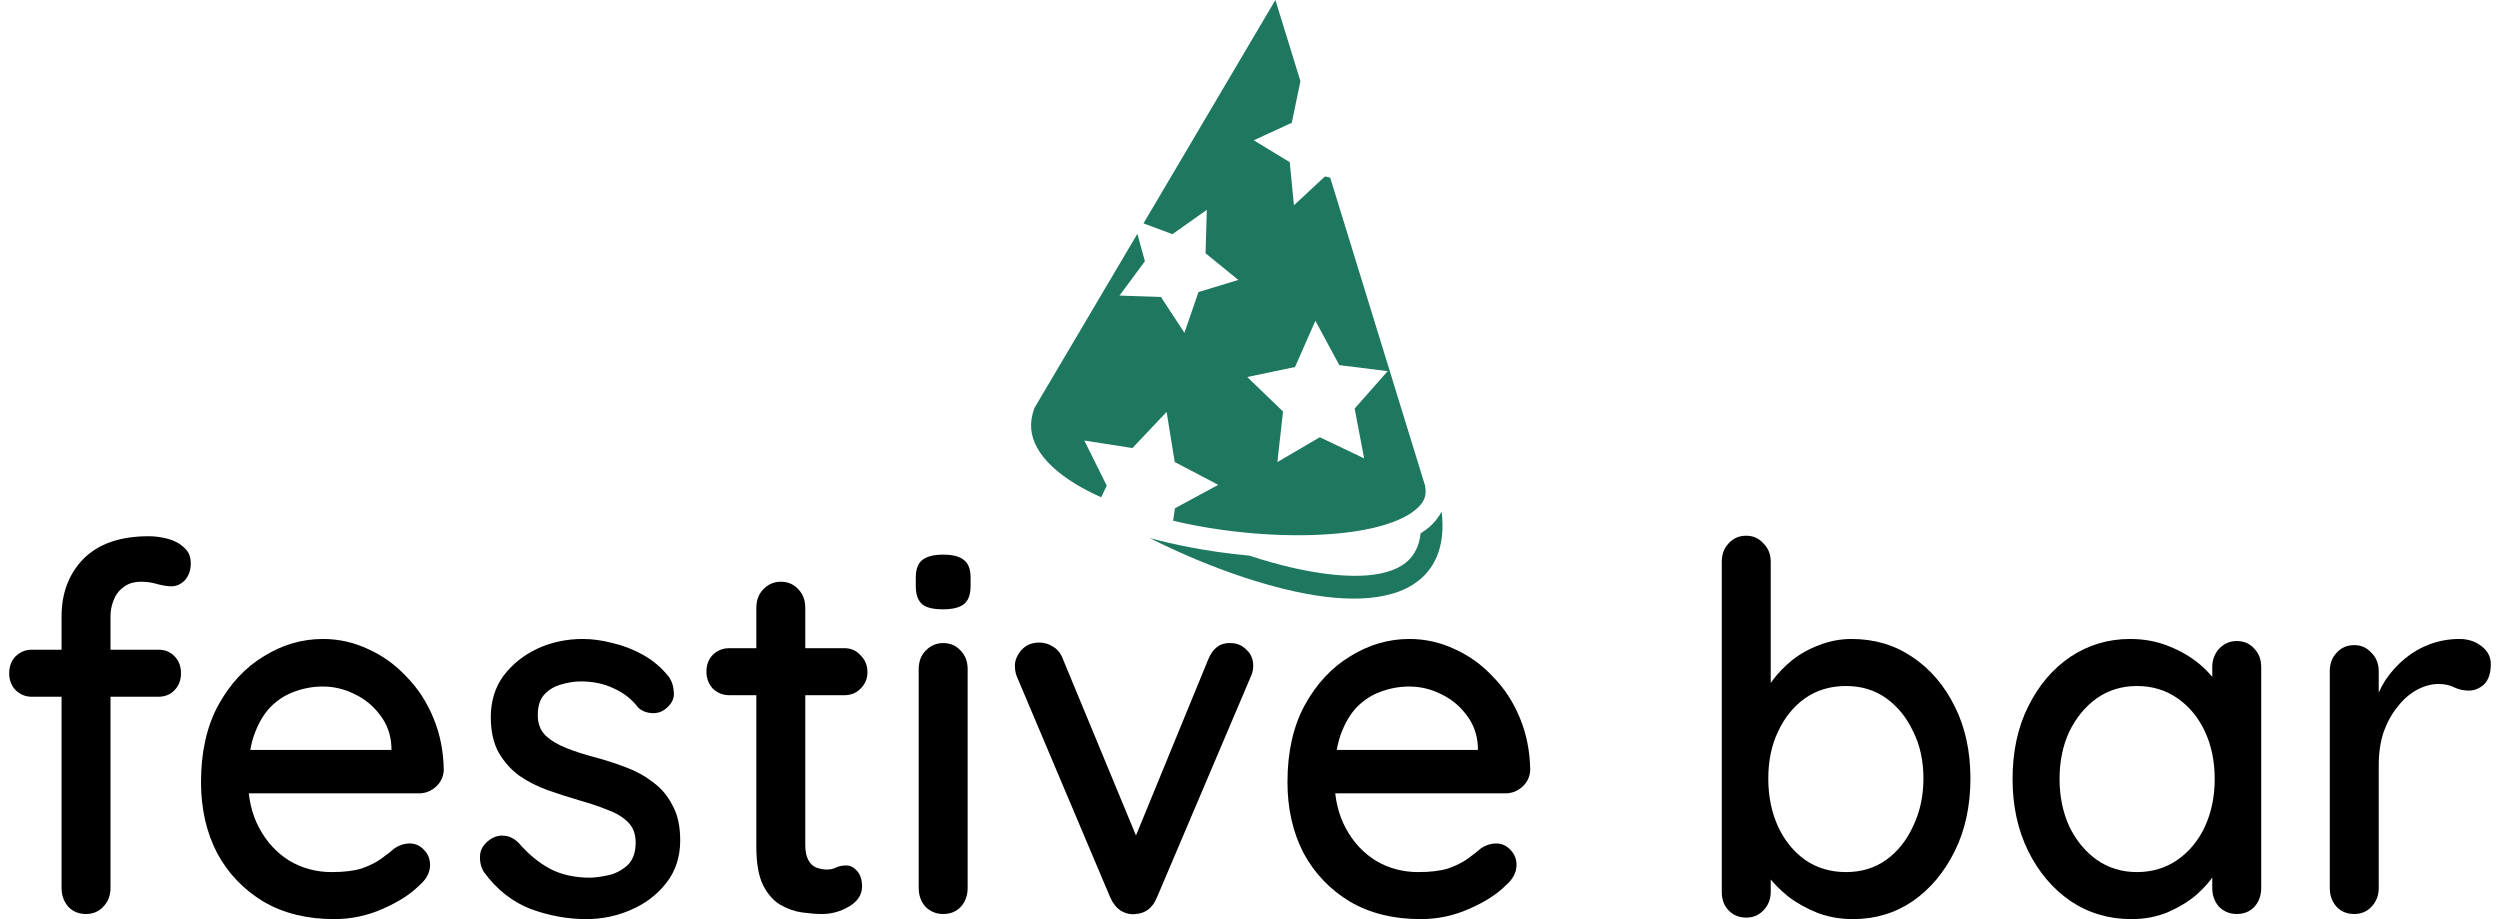
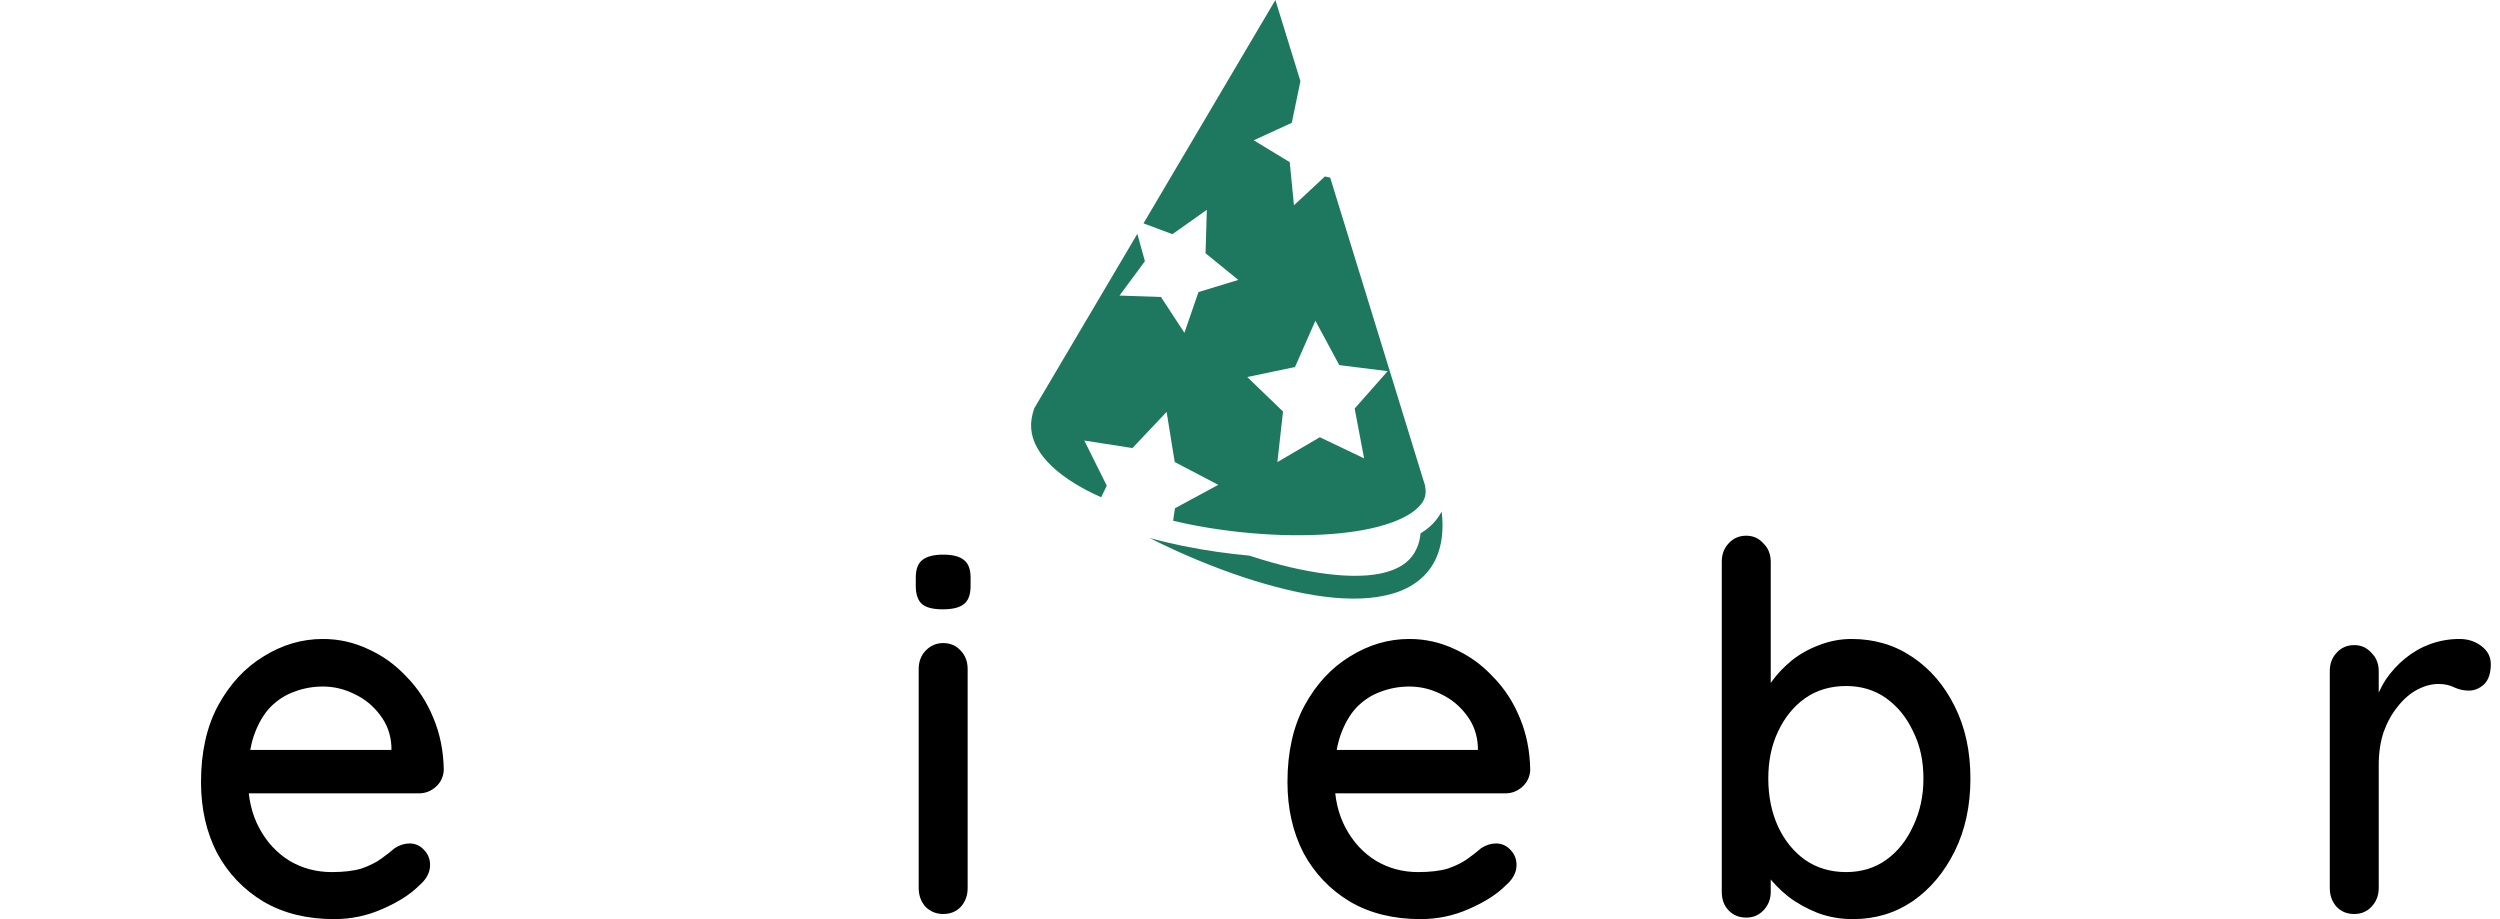
<svg xmlns="http://www.w3.org/2000/svg" width="136" height="50" viewBox="0 0 136 50" fill="none">
-   <path d="M8.088 29.171C8.426 29.171 8.772 29.217 9.127 29.31C9.482 29.402 9.775 29.56 10.006 29.782C10.254 29.986 10.378 30.274 10.378 30.645C10.378 31.015 10.272 31.321 10.059 31.562C9.846 31.785 9.597 31.896 9.313 31.896C9.136 31.896 8.896 31.859 8.594 31.785C8.293 31.692 7.991 31.646 7.689 31.646C7.281 31.646 6.952 31.748 6.704 31.952C6.455 32.137 6.278 32.378 6.171 32.675C6.065 32.953 6.012 33.231 6.012 33.509V48.304C6.012 48.712 5.879 49.054 5.612 49.333C5.364 49.592 5.053 49.722 4.68 49.722C4.29 49.722 3.97 49.592 3.722 49.333C3.473 49.054 3.349 48.712 3.349 48.304V33.537C3.349 32.258 3.748 31.21 4.547 30.394C5.364 29.579 6.544 29.171 8.088 29.171ZM8.621 35.344C8.976 35.344 9.269 35.465 9.5 35.706C9.73 35.947 9.846 36.253 9.846 36.624C9.846 36.994 9.73 37.3 9.5 37.541C9.269 37.782 8.976 37.903 8.621 37.903H1.725C1.388 37.903 1.095 37.782 0.846 37.541C0.615 37.3 0.5 36.994 0.5 36.624C0.5 36.253 0.615 35.947 0.846 35.706C1.095 35.465 1.388 35.344 1.725 35.344H8.621Z" fill="black" />
  <path d="M18.177 50C16.704 50 15.426 49.685 14.343 49.054C13.26 48.406 12.417 47.525 11.814 46.413C11.228 45.282 10.935 43.993 10.935 42.547C10.935 40.916 11.246 39.525 11.867 38.376C12.506 37.208 13.331 36.318 14.343 35.706C15.355 35.076 16.429 34.76 17.565 34.76C18.435 34.76 19.26 34.946 20.041 35.317C20.822 35.669 21.515 36.169 22.118 36.818C22.739 37.449 23.227 38.2 23.582 39.071C23.938 39.924 24.124 40.86 24.142 41.88C24.124 42.25 23.982 42.556 23.716 42.797C23.449 43.038 23.139 43.159 22.784 43.159H12.426L11.787 40.795H21.799L21.293 41.296V40.6C21.257 39.952 21.053 39.386 20.68 38.904C20.308 38.403 19.846 38.023 19.296 37.764C18.745 37.486 18.169 37.347 17.565 37.347C17.032 37.347 16.518 37.439 16.021 37.625C15.541 37.792 15.107 38.07 14.716 38.459C14.343 38.848 14.041 39.367 13.811 40.016C13.598 40.647 13.491 41.435 13.491 42.38C13.491 43.4 13.695 44.29 14.104 45.05C14.512 45.81 15.062 46.403 15.754 46.83C16.447 47.238 17.21 47.441 18.044 47.441C18.701 47.441 19.242 47.377 19.669 47.247C20.095 47.099 20.45 46.922 20.733 46.718C21.017 46.514 21.266 46.32 21.479 46.135C21.745 45.968 22.012 45.884 22.278 45.884C22.597 45.884 22.864 46.005 23.077 46.246C23.29 46.468 23.396 46.737 23.396 47.052C23.396 47.46 23.201 47.831 22.81 48.165C22.331 48.647 21.665 49.073 20.813 49.444C19.979 49.815 19.1 50 18.177 50Z" fill="black" />
-   <path d="M26.326 47.441C26.166 47.182 26.095 46.885 26.113 46.552C26.131 46.199 26.317 45.903 26.672 45.662C26.921 45.495 27.178 45.43 27.444 45.467C27.728 45.486 27.994 45.625 28.243 45.884C28.74 46.459 29.29 46.913 29.894 47.247C30.515 47.581 31.261 47.747 32.13 47.747C32.485 47.729 32.849 47.673 33.222 47.581C33.595 47.469 33.914 47.284 34.181 47.024C34.447 46.746 34.58 46.348 34.58 45.829C34.58 45.365 34.438 44.994 34.154 44.716C33.87 44.438 33.497 44.216 33.036 44.049C32.574 43.863 32.077 43.697 31.545 43.548C30.977 43.381 30.4 43.196 29.814 42.992C29.246 42.788 28.731 42.529 28.27 42.213C27.808 41.88 27.426 41.453 27.125 40.934C26.841 40.415 26.699 39.775 26.699 39.015C26.699 38.144 26.929 37.393 27.391 36.763C27.87 36.132 28.483 35.641 29.228 35.289C29.991 34.937 30.817 34.76 31.704 34.76C32.219 34.76 32.761 34.834 33.329 34.983C33.897 35.113 34.447 35.326 34.979 35.623C35.512 35.919 35.974 36.309 36.364 36.791C36.541 37.032 36.639 37.319 36.657 37.653C36.692 37.986 36.55 38.283 36.231 38.542C36.018 38.728 35.761 38.811 35.459 38.793C35.157 38.774 34.908 38.672 34.713 38.487C34.376 38.042 33.941 37.699 33.408 37.458C32.876 37.198 32.272 37.069 31.598 37.069C31.261 37.069 30.906 37.124 30.533 37.235C30.178 37.328 29.876 37.504 29.628 37.764C29.379 38.023 29.255 38.403 29.255 38.904C29.255 39.367 29.397 39.738 29.681 40.016C29.983 40.294 30.373 40.526 30.852 40.712C31.332 40.897 31.855 41.064 32.423 41.212C32.974 41.361 33.515 41.537 34.047 41.741C34.598 41.944 35.086 42.213 35.512 42.547C35.956 42.862 36.311 43.279 36.577 43.798C36.861 44.299 37.003 44.939 37.003 45.717C37.003 46.626 36.746 47.404 36.231 48.053C35.734 48.684 35.095 49.166 34.314 49.499C33.55 49.833 32.743 50 31.891 50C30.879 50 29.867 49.815 28.855 49.444C27.861 49.054 27.018 48.387 26.326 47.441Z" fill="black" />
-   <path d="M39.68 35.261H45.937C46.292 35.261 46.585 35.391 46.816 35.65C47.064 35.891 47.189 36.197 47.189 36.568C47.189 36.92 47.064 37.217 46.816 37.458C46.585 37.699 46.292 37.819 45.937 37.819H39.68C39.325 37.819 39.023 37.699 38.775 37.458C38.544 37.198 38.429 36.892 38.429 36.54C38.429 36.169 38.544 35.864 38.775 35.623C39.023 35.382 39.325 35.261 39.68 35.261ZM42.476 31.646C42.866 31.646 43.186 31.785 43.434 32.063C43.683 32.322 43.807 32.656 43.807 33.064V45.968C43.807 46.301 43.86 46.57 43.967 46.774C44.073 46.978 44.215 47.117 44.393 47.191C44.588 47.265 44.783 47.303 44.979 47.303C45.174 47.303 45.343 47.265 45.484 47.191C45.644 47.117 45.831 47.08 46.044 47.08C46.257 47.08 46.452 47.182 46.63 47.386C46.807 47.59 46.896 47.868 46.896 48.22C46.896 48.665 46.665 49.027 46.203 49.305C45.742 49.583 45.245 49.722 44.712 49.722C44.411 49.722 44.056 49.694 43.647 49.639C43.239 49.583 42.84 49.444 42.449 49.221C42.076 48.999 41.766 48.647 41.517 48.165C41.269 47.664 41.145 46.969 41.145 46.079V33.064C41.145 32.656 41.269 32.322 41.517 32.063C41.783 31.785 42.103 31.646 42.476 31.646Z" fill="black" />
  <path d="M52.64 48.304C52.64 48.712 52.516 49.054 52.267 49.333C52.019 49.592 51.699 49.722 51.309 49.722C50.936 49.722 50.617 49.592 50.35 49.333C50.102 49.054 49.977 48.712 49.977 48.304V36.401C49.977 35.993 50.102 35.66 50.35 35.4C50.617 35.122 50.936 34.983 51.309 34.983C51.699 34.983 52.019 35.122 52.267 35.4C52.516 35.66 52.64 35.993 52.64 36.401V48.304ZM51.282 33.147C50.767 33.147 50.395 33.055 50.164 32.869C49.933 32.665 49.818 32.332 49.818 31.868V31.423C49.818 30.96 49.942 30.635 50.191 30.45C50.439 30.265 50.812 30.172 51.309 30.172C51.841 30.172 52.223 30.274 52.454 30.478C52.684 30.663 52.8 30.978 52.8 31.423V31.868C52.8 32.35 52.676 32.684 52.427 32.869C52.196 33.055 51.815 33.147 51.282 33.147Z" fill="black" />
-   <path d="M56.541 34.955C56.808 34.955 57.056 35.029 57.287 35.178C57.535 35.326 57.713 35.548 57.819 35.845L62 45.94L61.494 46.19L65.727 35.873C65.976 35.261 66.375 34.964 66.926 34.983C67.281 34.983 67.573 35.103 67.804 35.344C68.053 35.567 68.177 35.864 68.177 36.234C68.177 36.346 68.159 36.466 68.124 36.596C68.088 36.707 68.044 36.818 67.991 36.929L62.932 48.832C62.701 49.388 62.319 49.685 61.787 49.722C61.52 49.759 61.254 49.703 60.988 49.555C60.739 49.388 60.544 49.147 60.402 48.832L55.37 36.929C55.334 36.855 55.299 36.763 55.263 36.651C55.228 36.522 55.21 36.373 55.21 36.206C55.21 35.928 55.325 35.65 55.556 35.372C55.805 35.094 56.133 34.955 56.541 34.955Z" fill="black" />
  <path d="M77.281 50C75.807 50 74.529 49.685 73.446 49.054C72.364 48.406 71.52 47.525 70.917 46.413C70.331 45.282 70.038 43.993 70.038 42.547C70.038 40.916 70.349 39.525 70.97 38.376C71.609 37.208 72.434 36.318 73.446 35.706C74.458 35.076 75.532 34.76 76.668 34.76C77.538 34.76 78.363 34.946 79.144 35.317C79.925 35.669 80.618 36.169 81.221 36.818C81.843 37.449 82.331 38.2 82.686 39.071C83.041 39.924 83.227 40.86 83.245 41.88C83.227 42.25 83.085 42.556 82.819 42.797C82.552 43.038 82.242 43.159 81.887 43.159H71.529L70.89 40.795H80.902L80.396 41.296V40.6C80.36 39.952 80.156 39.386 79.783 38.904C79.411 38.403 78.949 38.023 78.399 37.764C77.849 37.486 77.272 37.347 76.668 37.347C76.136 37.347 75.621 37.439 75.124 37.625C74.644 37.792 74.21 38.07 73.819 38.459C73.446 38.848 73.145 39.367 72.914 40.016C72.701 40.647 72.594 41.435 72.594 42.38C72.594 43.4 72.798 44.29 73.207 45.05C73.615 45.81 74.165 46.403 74.858 46.83C75.55 47.238 76.313 47.441 77.147 47.441C77.804 47.441 78.346 47.377 78.772 47.247C79.198 47.099 79.553 46.922 79.837 46.718C80.121 46.514 80.369 46.32 80.582 46.135C80.848 45.968 81.115 45.884 81.381 45.884C81.701 45.884 81.967 46.005 82.18 46.246C82.393 46.468 82.499 46.737 82.499 47.052C82.499 47.46 82.304 47.831 81.913 48.165C81.434 48.647 80.769 49.073 79.916 49.444C79.082 49.815 78.204 50 77.281 50Z" fill="black" />
  <path d="M100.721 34.76C101.964 34.76 103.064 35.085 104.023 35.734C104.999 36.383 105.771 37.282 106.339 38.431C106.907 39.562 107.191 40.869 107.191 42.352C107.191 43.836 106.907 45.152 106.339 46.301C105.771 47.451 105.008 48.359 104.049 49.027C103.091 49.676 102.008 50 100.801 50C100.126 50 99.487 49.889 98.884 49.666C98.28 49.425 97.748 49.129 97.286 48.776C96.825 48.406 96.443 48.016 96.141 47.608C95.857 47.2 95.68 46.82 95.609 46.468L96.328 46.107V48.526C96.328 48.915 96.195 49.249 95.928 49.527C95.68 49.787 95.369 49.917 94.996 49.917C94.606 49.917 94.286 49.787 94.038 49.527C93.789 49.268 93.665 48.934 93.665 48.526V30.561C93.665 30.153 93.789 29.82 94.038 29.56C94.286 29.282 94.606 29.143 94.996 29.143C95.369 29.143 95.68 29.282 95.928 29.56C96.195 29.82 96.328 30.153 96.328 30.561V38.376L95.902 38.125C95.955 37.773 96.124 37.412 96.408 37.041C96.692 36.651 97.047 36.281 97.473 35.928C97.916 35.576 98.413 35.298 98.964 35.094C99.532 34.872 100.118 34.76 100.721 34.76ZM100.428 37.319C99.576 37.319 98.831 37.541 98.192 37.986C97.57 38.431 97.082 39.034 96.727 39.794C96.372 40.535 96.195 41.388 96.195 42.352C96.195 43.316 96.372 44.188 96.727 44.967C97.082 45.727 97.57 46.329 98.192 46.774C98.831 47.219 99.576 47.441 100.428 47.441C101.262 47.441 101.99 47.219 102.612 46.774C103.233 46.329 103.721 45.717 104.076 44.939C104.449 44.16 104.635 43.298 104.635 42.352C104.635 41.388 104.449 40.535 104.076 39.794C103.721 39.034 103.233 38.431 102.612 37.986C101.99 37.541 101.262 37.319 100.428 37.319Z" fill="black" />
-   <path d="M121.678 34.872C122.069 34.872 122.388 35.011 122.637 35.289C122.886 35.548 123.01 35.882 123.01 36.29V48.304C123.01 48.712 122.886 49.054 122.637 49.333C122.388 49.592 122.069 49.722 121.678 49.722C121.306 49.722 120.986 49.592 120.72 49.333C120.471 49.054 120.347 48.712 120.347 48.304V46.301L120.906 46.385C120.906 46.718 120.773 47.089 120.507 47.497C120.258 47.905 119.912 48.304 119.468 48.693C119.025 49.064 118.501 49.379 117.898 49.639C117.294 49.88 116.646 50 115.954 50C114.729 50 113.628 49.676 112.652 49.027C111.676 48.359 110.904 47.451 110.336 46.301C109.768 45.152 109.484 43.845 109.484 42.38C109.484 40.879 109.768 39.562 110.336 38.431C110.904 37.282 111.667 36.383 112.625 35.734C113.602 35.085 114.685 34.76 115.874 34.76C116.637 34.76 117.338 34.89 117.977 35.15C118.634 35.409 119.202 35.743 119.681 36.151C120.161 36.559 120.525 36.994 120.773 37.458C121.039 37.903 121.173 38.329 121.173 38.737L120.347 38.821V36.29C120.347 35.901 120.471 35.567 120.72 35.289C120.986 35.011 121.306 34.872 121.678 34.872ZM116.247 47.441C117.081 47.441 117.818 47.219 118.457 46.774C119.096 46.329 119.593 45.727 119.948 44.967C120.303 44.188 120.48 43.326 120.48 42.38C120.48 41.416 120.303 40.554 119.948 39.794C119.593 39.034 119.096 38.431 118.457 37.986C117.818 37.541 117.081 37.319 116.247 37.319C115.43 37.319 114.702 37.541 114.063 37.986C113.442 38.431 112.945 39.034 112.572 39.794C112.217 40.554 112.04 41.416 112.04 42.38C112.04 43.326 112.217 44.188 112.572 44.967C112.945 45.727 113.442 46.329 114.063 46.774C114.702 47.219 115.43 47.441 116.247 47.441Z" fill="black" />
  <path d="M128.071 49.722C127.681 49.722 127.361 49.592 127.113 49.333C126.864 49.054 126.74 48.712 126.74 48.304V36.512C126.74 36.105 126.864 35.771 127.113 35.511C127.361 35.233 127.681 35.094 128.071 35.094C128.444 35.094 128.755 35.233 129.003 35.511C129.269 35.771 129.403 36.105 129.403 36.512V39.627L129.136 38.431C129.278 37.912 129.491 37.43 129.775 36.985C130.077 36.54 130.432 36.151 130.84 35.817C131.249 35.483 131.701 35.224 132.198 35.038C132.713 34.853 133.246 34.76 133.796 34.76C134.257 34.76 134.657 34.89 134.994 35.15C135.331 35.409 135.5 35.734 135.5 36.123C135.5 36.624 135.376 36.994 135.127 37.235C134.879 37.458 134.604 37.569 134.302 37.569C134.036 37.569 133.778 37.514 133.53 37.402C133.281 37.273 132.988 37.208 132.651 37.208C132.278 37.208 131.897 37.31 131.506 37.514C131.116 37.718 130.761 38.023 130.441 38.431C130.121 38.821 129.864 39.284 129.669 39.822C129.491 40.359 129.403 40.962 129.403 41.629V48.304C129.403 48.712 129.269 49.054 129.003 49.333C128.755 49.592 128.444 49.722 128.071 49.722Z" fill="black" />
  <path d="M69.381 0L62.206 12.151L63.781 12.739L65.651 11.414L65.582 13.778L67.365 15.228L65.197 15.888L64.432 18.105L63.157 16.157L60.901 16.079L62.283 14.21L61.872 12.72L56.268 22.203C55.977 23.021 56.054 23.682 56.42 24.357C56.792 25.041 57.504 25.714 58.478 26.309C58.911 26.576 59.386 26.823 59.904 27.05L60.208 26.42L58.986 23.965L61.605 24.374L63.464 22.407L63.905 25.134L66.274 26.375L63.917 27.65L63.817 28.328C64.656 28.527 65.52 28.69 66.391 28.812C69.396 29.239 72.465 29.222 74.618 28.738C75.698 28.497 76.54 28.132 77.013 27.724C77.486 27.317 77.633 26.97 77.518 26.4L72.362 9.662L72.076 9.599L70.391 11.168L70.161 8.822L68.205 7.632L70.274 6.679L70.743 4.413L69.381 0ZM71.557 17.449L72.858 19.863L75.49 20.191L73.693 22.224L74.208 24.936L71.799 23.785L69.489 25.137L69.797 22.387L67.851 20.51L70.449 19.965L71.557 17.449ZM78.427 27.83C78.258 28.145 78.035 28.43 77.761 28.666C77.616 28.792 77.452 28.909 77.277 29.016C77.249 29.321 77.181 29.585 77.08 29.809C76.799 30.463 76.272 30.875 75.436 31.117C73.765 31.601 70.965 31.209 68.056 30.255C68.025 30.243 67.994 30.23 67.962 30.225C67.39 30.175 66.808 30.102 66.233 30.024C64.976 29.843 63.723 29.593 62.535 29.265C64.184 30.099 65.959 30.845 67.708 31.421C70.724 32.407 73.63 32.914 75.752 32.294C76.816 31.988 77.702 31.341 78.147 30.316C78.448 29.617 78.539 28.793 78.427 27.83Z" fill="#1D785F" />
</svg>